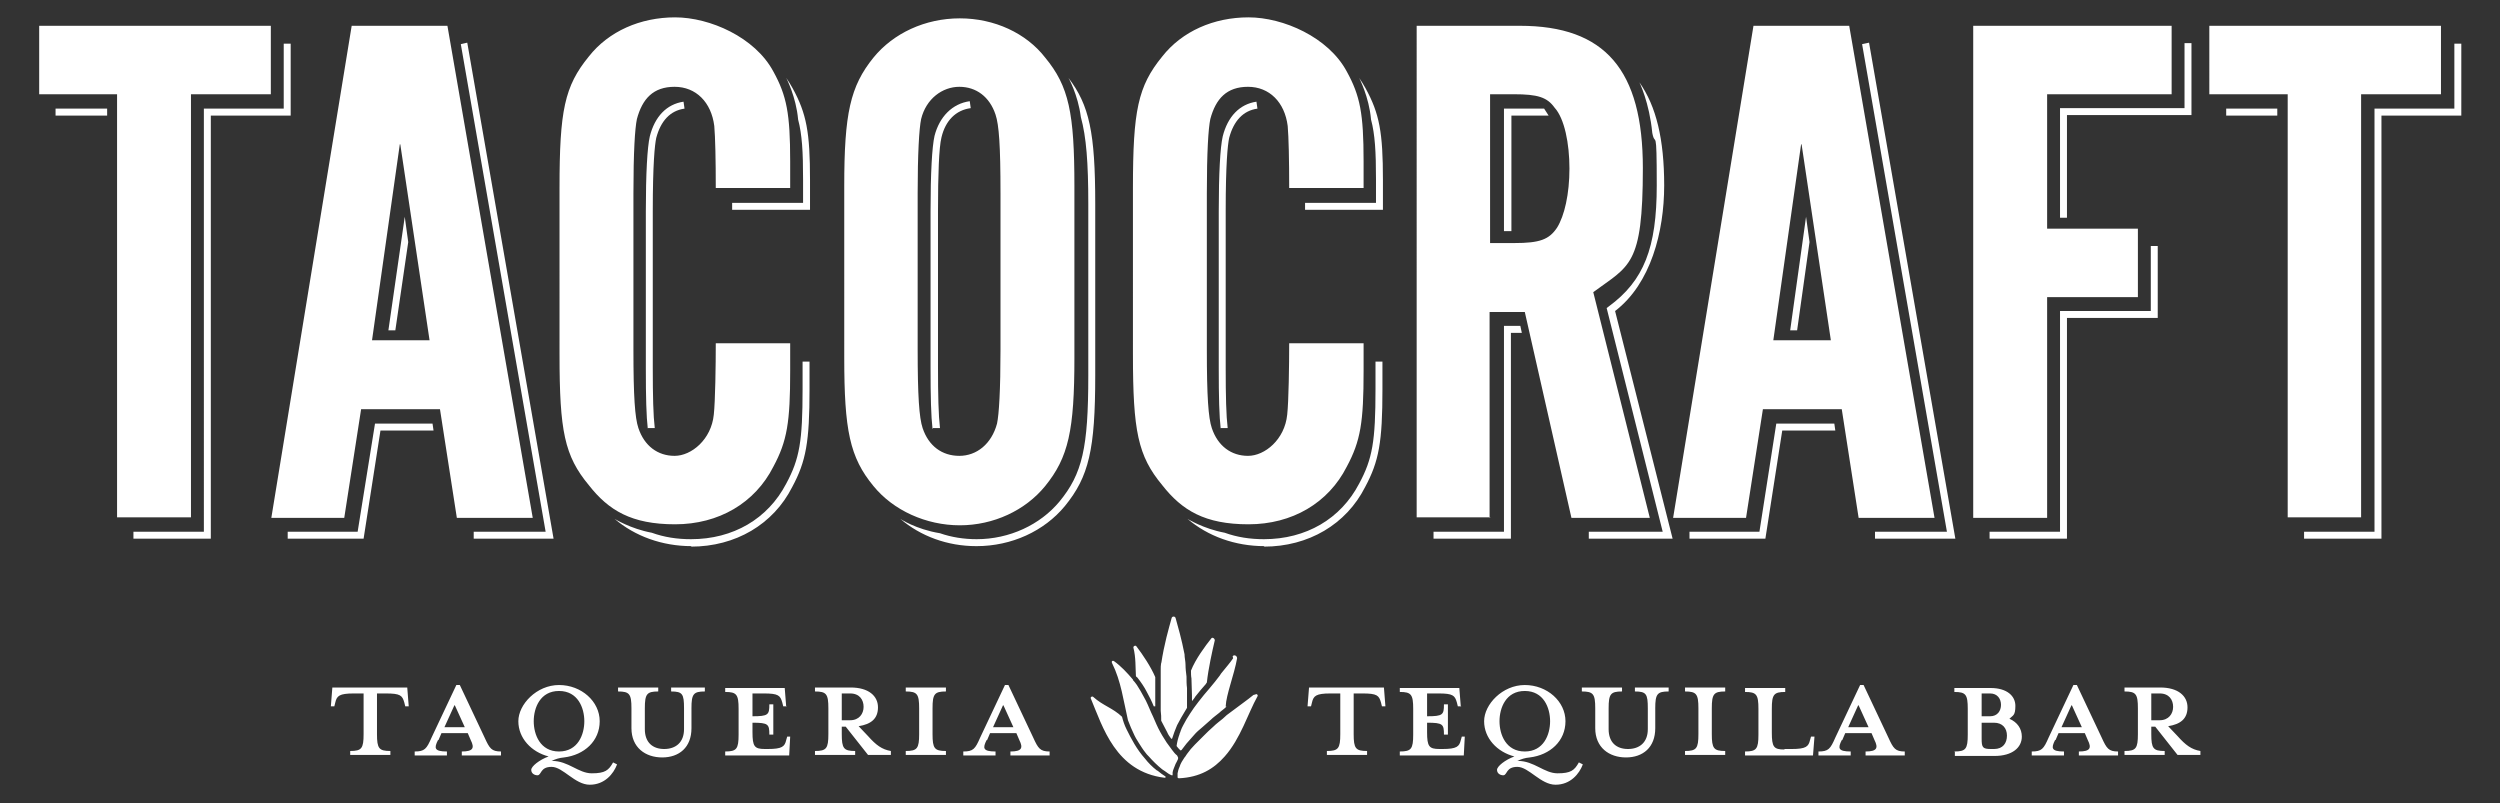
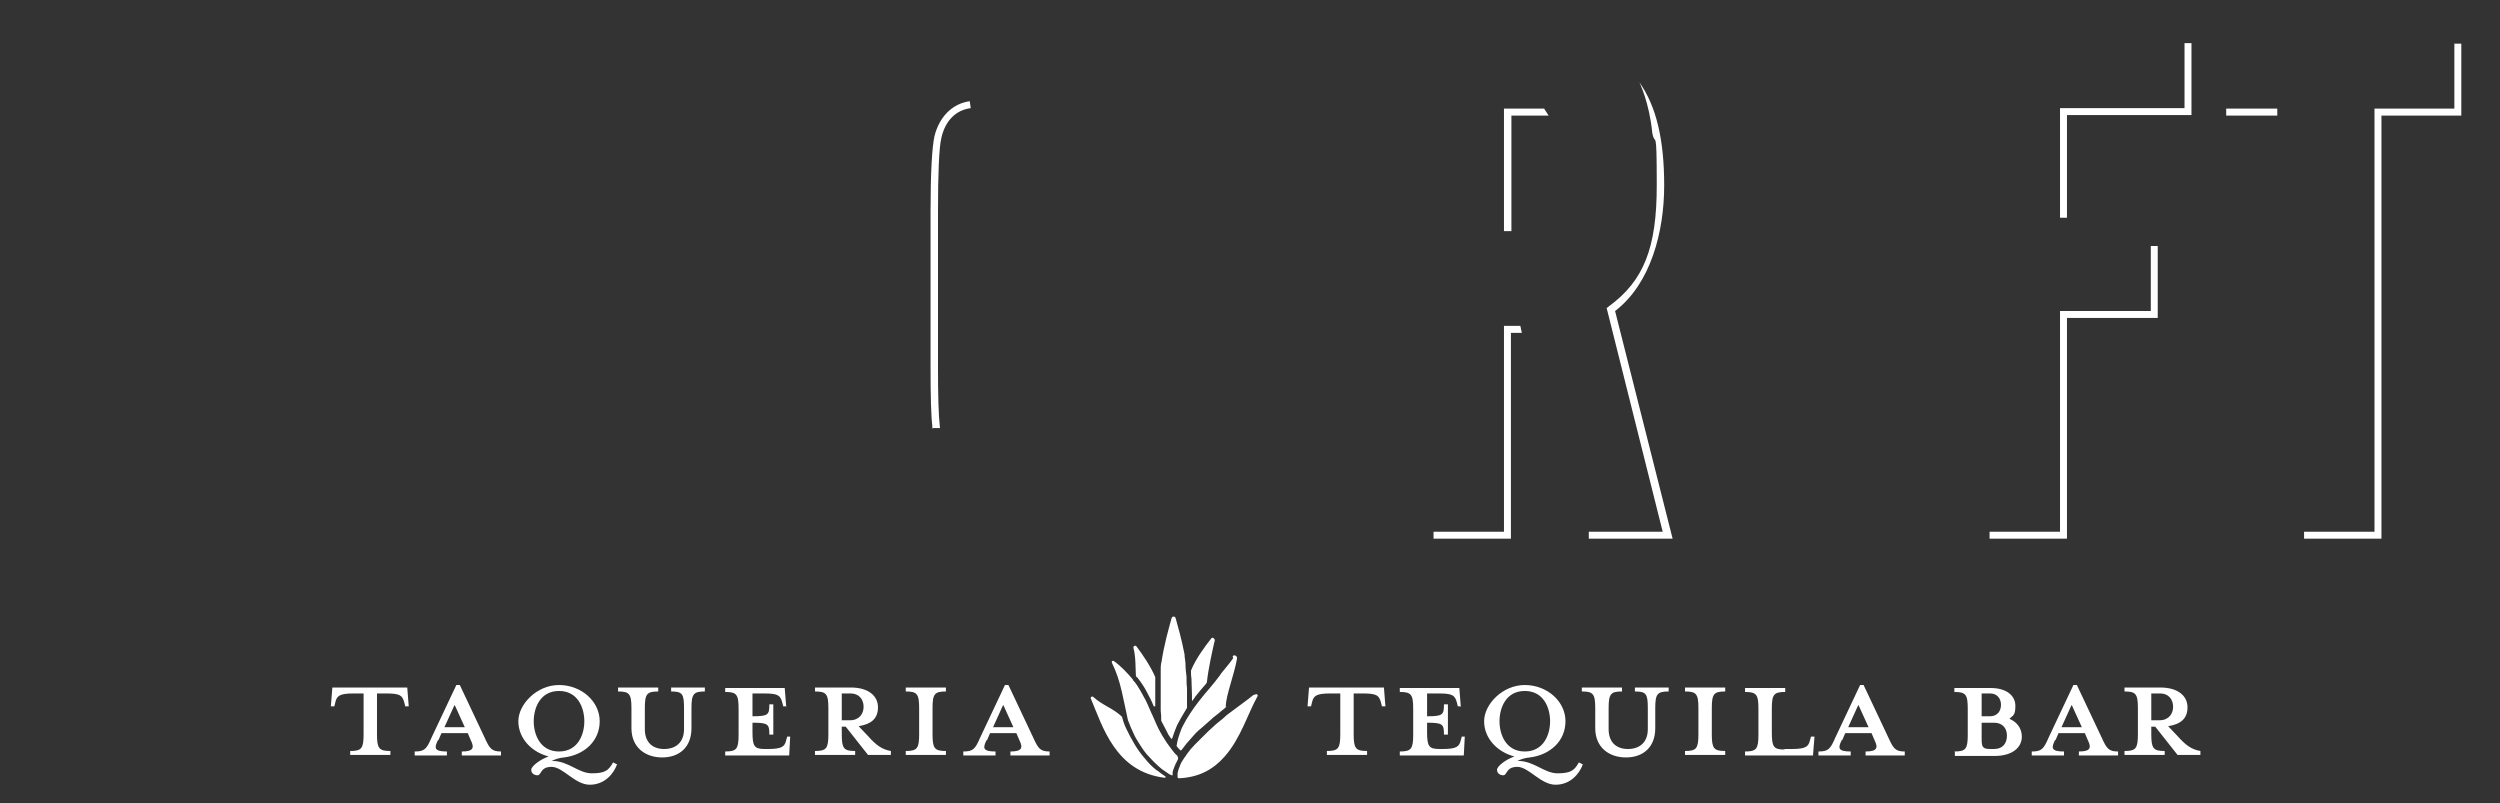
<svg xmlns="http://www.w3.org/2000/svg" id="Layer_1" version="1.1" viewBox="0 0 504 161.9">
  <rect x="0" y="0" width="504" height="161.9" fill="#333333" stroke="none" />
  <defs>
    <style>.st0{fill:#fff}</style>
  </defs>
-   <path d="M38.5 104.3H23.6V19H7.9V5.2h46.7V19H38.5v85.3ZM72.8 82.5l-3.4 21.9H54.7L70.9 5.2h19.3l17.2 99.2H92.1l-3.4-21.9H72.8Zm7.8-53.4L75 68.6h11.6l-5.9-39.5ZM355.4 82.5l-3.4 21.9h-14.7l16.2-99.2h19.3l17.2 99.2h-15.3l-3.4-21.9h-15.9Zm7.7-53.4-5.6 39.5h11.6l-5.9-39.5ZM144.3 38c0-5.8-.1-10.3-.3-12.6-.6-4.8-3.7-7.9-8-7.9s-6.5 2.4-7.6 6.5c-.4 1.9-.7 6.7-.7 15v31.5c0 9.5.3 13.7 1 15.8 1.2 3.6 3.9 5.6 7.3 5.6s7.4-3.3 7.9-8.3c.3-2.7.4-10 .4-14.4h15v5.6c0 10.3-.6 14.1-3.4 19.3-3.7 7.3-11 11.6-19.8 11.6s-13.4-2.8-17.4-7.9c-4.9-5.9-5.9-10.9-5.9-26.3V37.9c0-15.6 1-20.5 5.9-26.5 4-5.1 10.4-7.9 17.4-7.9s16.1 4 19.8 10.9c2.7 4.9 3.4 8.5 3.4 18.1v5.4h-15ZM259.9 38c0-5.8-.1-10.3-.3-12.6-.6-4.8-3.7-7.9-8-7.9s-6.5 2.4-7.6 6.5c-.4 1.9-.7 6.7-.7 15v31.5c0 9.5.3 13.7 1 15.8 1.2 3.6 3.9 5.6 7.3 5.6s7.4-3.3 7.9-8.3c.3-2.7.4-10 .4-14.4h15v5.6c0 10.3-.6 14.1-3.4 19.3-3.7 7.3-11 11.6-19.8 11.6s-13.4-2.8-17.4-7.9c-4.9-5.9-5.9-10.9-5.9-26.3V37.9c0-15.6 1-20.5 5.9-26.5 4-5.1 10.4-7.9 17.4-7.9s16.1 4 19.8 10.9c2.7 4.9 3.4 8.5 3.4 18.1v5.4h-15ZM216.6 72.1c0 14.7-1.2 20.1-5.9 25.9-4 4.9-10.4 7.9-17.2 7.9s-13.4-3-17.4-7.9c-4.8-5.8-5.9-11.3-5.9-25.9V37.5c0-14.6 1.2-20.1 5.9-25.9 4-4.9 10.4-7.9 17.4-7.9s13.4 3 17.2 7.9c4.8 5.8 5.9 11.2 5.9 25.9v34.6ZM185 70.4c0 9.4.3 13.8 1 15.9 1.2 3.6 3.9 5.6 7.4 5.6s6.5-2.4 7.6-6.5c.4-1.9.7-6.7.7-15V39c0-9.7-.3-13.8-1-15.9-1.2-3.6-3.9-5.6-7.3-5.6s-6.7 2.4-7.7 6.5c-.4 1.9-.7 7-.7 15v31.4ZM300.5 104.3h-14.9V5.2h20.8c17.2 0 24.8 8.9 24.8 28.7s-2.7 19.6-10 25l11.4 45.5h-15.8l-9.4-41.5h-7.1v41.5Zm4.8-55.3c5.1 0 7-.7 8.6-3.1 1.5-2.4 2.5-6.8 2.5-11.9s-1-10.1-3-12.3c-1.5-2.1-3.4-2.7-8.2-2.7h-4.8v30h4.8ZM437.8 19h-25.1v27.1H431v13.8h-18.3v44.5h-14.9V5.2h40V19ZM476.1 104.3h-14.9V19h-15.8V5.2h46.7V19H476v85.3Z" class="st0" />
-   <path d="M42.5 108.6H26.9v-1.4h14.2V21.9h16.1V8.8h1.4v14.5H42.5v85.3ZM21.6 23.3H11.2v-1.4h10.4v1.4ZM111.6 108.6H95.5v-1.4H110L92.9 8.9l1.3-.3 17.4 100zM73.3 108.6H58v-1.4h14.1l3.5-21.8h11.6l.2 1.4H76.7l-3.4 21.8zM79.7 66.6h-1.4l3.3-22.9.7 5.1-2.6 17.8zM394.2 108.6H378v-1.4h14.5L375.4 8.9l1.4-.3 17.4 100zM355.9 108.6h-15.3v-1.4h14.1l3.4-21.8h11.7l.2 1.4h-10.7l-3.4 21.8zM362.3 66.6h-1.4l3.2-22.9.7 5.1-2.5 17.8zM139.4 110.1c-5.9 0-11.4-2-15.5-5.5 0 0 3.2 2 7.5 2.8 2.5.9 5.1 1.3 7.9 1.3 8.5 0 15.5-4.1 19.2-11.2 2.7-5 3.3-8.6 3.3-19v-5.6h1.4v5.6c0 10.6-.7 14.5-3.5 19.7-3.8 7.5-11.4 12-20.4 12ZM130.6 86.5c-.3-2.6-.4-6.4-.4-12.3V42.7c0-7.8.3-13 .8-15.2 1-4 3.4-6.5 6.8-7l.2 1.4c-2.9.4-4.8 2.5-5.7 5.9-.3 1.4-.7 5.2-.7 14.8v31.5c0 5.9.1 9.7.4 12.2h-1.4ZM163.3 42.3h-15.7v-1.4h14.3v-4.7c0-5.6-.2-9.1-1-12.1-.4-4.6-2.4-8.4-2.4-8.4.5.7.9 1.4 1.3 2.1 2.8 5.1 3.5 8.9 3.5 18.5v6ZM254.9 110.1c-5.9 0-11.4-2-15.5-5.5 0 0 3.2 2 7.5 2.8 2.5.9 5.1 1.3 7.9 1.3 8.5 0 15.5-4.1 19.2-11.2 2.7-5 3.3-8.6 3.3-19v-5.6h1.4v5.6c0 10.6-.7 14.5-3.5 19.7-3.8 7.5-11.4 12-20.4 12ZM246.1 86.5c-.3-2.6-.4-6.4-.4-12.3V42.7c0-7.8.3-13 .8-15.2 1-4 3.4-6.5 6.8-7l.2 1.4c-2.9.4-4.8 2.5-5.7 5.9-.3 1.4-.7 5.2-.7 14.8v31.5c0 5.9.1 9.7.4 12.2h-1.4ZM278.8 42.3h-15.7v-1.4h14.3v-4.7c0-5.6-.2-9.1-1-12.1-.4-4.6-2.4-8.4-2.4-8.4.5.7.9 1.4 1.3 2.1 2.8 5.1 3.5 8.9 3.5 18.5v6ZM196.8 110.1c-5.8 0-11.2-2-15.3-5.5 0 0 3.1 2.1 8 2.9 2.3.8 4.8 1.2 7.4 1.2 6.6 0 12.8-2.9 16.7-7.6 4.6-5.6 5.8-10.8 5.8-25.4V41.1c0-8.3-.4-13.5-1.5-17.5-.6-4.6-2.5-7.9-2.5-7.9 4.2 5.5 5.4 11 5.4 25.4v34.6c0 15-1.3 20.4-6.1 26.3-4.2 5.1-10.8 8.1-17.8 8.1Z" class="st0" />
  <path d="M188 86.5c-.3-2.6-.4-6.5-.4-12.5V42.6c0-7.7.3-13 .8-15.2 1-3.9 3.6-6.5 7.1-7l.2 1.4c-3 .4-5.1 2.5-5.9 5.9-.5 2-.7 7.4-.7 14.8v31.4c0 5.9.1 9.8.4 12.4h-1.4ZM337 108.6h-16.7v-1.4h14.9l-11.3-45.1.4-.3c7.1-5.2 9.7-11.8 9.7-24.4s-.3-7.5-.9-10.6c-.6-6.2-2.6-10.2-2.6-10.2 3.4 4.8 5 11.5 5 20.8s-2.7 19.8-9.9 25.3l11.6 45.9Zm-32.4 0H289v-1.4h14.2V65.7h3.3l.3 1.4h-2.2v41.5Zm0-62h-1.4V21.9h8.1s.4.6.9 1.4h-7.5v23.3ZM416.7 108.6h-15.6v-1.4h14.2V62.7h18.3V49.6h1.4v14.5h-18.3v44.5Zm0-64.7h-1.4V21.8h25.1V8.7h1.4v14.5h-25.1v20.7ZM480.1 108.6h-15.6v-1.4h14.2V21.9h16.1V8.8h1.4v14.5h-16.1v85.3Zm-21-85.3h-10.3v-1.4h10.3v1.4ZM71.3 139.8c-2.9 0-3.4.5-3.7 1.8l-.2.8h-.7l.3-3.8h15.1l.3 3.8h-.7l-.2-.8c-.4-1.4-.8-1.8-3.7-1.8H76v8.2c0 2.9.4 3.4 2.7 3.4v.8h-8.1v-.8c2.3 0 2.7-.5 2.7-3.4v-8.2h-1.8ZM88.3 149.2c-.8 1.6-.8 2.3 1.8 2.3v.8h-6.5v-.8c2 0 2.4-.5 3.4-2.8l5-10.6h.7l5 10.6c1 2.2 1.4 2.8 3.3 2.8v.8h-7.9v-.8c2.3 0 2.6-.7 1.8-2.3l-.6-1.4H89l-.6 1.4Zm3.3-7-2 4.4h4.1l-2-4.4ZM111.3 153.4c3.3 0 5.3 2.5 8 2.5s3.4-.6 4.3-2.2l.8.4c-.7 1.9-2.5 4.1-5.5 4.1s-5.4-3.6-7.7-3.6-2 1.6-2.8 1.7c-.7 0-1.3-.4-1.3-1.1s1.6-2 3.5-2.7c-3.5-.9-6.1-3.7-6.1-7.1s3.7-7.3 8.2-7.3 8.2 3.3 8.2 7.3-3.1 6.8-7.2 7.3c-1 .1-1.6.3-2.5.7Zm1.4-14.1c-3.8 0-5.1 3.4-5.1 6.1s1.3 6.1 5.1 6.1 5.1-3.4 5.1-6.1-1.3-6.1-5.1-6.1ZM139.4 142.8v4c0 3.9-2.5 5.9-5.9 5.9s-6.2-2-6.2-5.9v-4c0-2.9-.4-3.4-2.7-3.4v-.8h8.1v.8c-2.3 0-2.7.5-2.7 3.4v4.2c0 2.7 1.6 4 3.9 4s4-1.3 4-4v-4.2c0-2.9-.3-3.4-2.6-3.4v-.8h6.8v.8c-2.3 0-2.7.5-2.7 3.4ZM158.6 142.4h-.7l-.2-.8c-.4-1.4-.8-1.8-3.7-1.8h-2.3v4.6c3.2 0 3.4-.3 3.4-2.4h.8v6.1h-.8c0-2.1-.2-2.4-3.4-2.4v1.9c0 2.9.4 3.4 2.5 3.4h.6c2.9 0 3.4-.5 3.7-1.8l.2-.7h.6l-.2 3.8h-12.9v-.8c2.3 0 2.7-.5 2.7-3.4v-5.2c0-2.9-.4-3.4-2.7-3.4v-.8h12l.3 3.8ZM169.7 146.5v1.5c0 2.9.4 3.4 2.7 3.4v.8h-8.1v-.8c2.3 0 2.7-.5 2.7-3.4v-5.2c0-2.9-.4-3.4-2.7-3.4v-.8h7.2c3.6 0 5.5 1.7 5.5 4s-1.4 3.4-3.9 3.8l1.9 2c1.6 1.8 2.8 2.7 4.6 3v.8H175l-4.5-5.7h-.7Zm1.7-6.7h-1.7v5.4h1.7c1.8 0 2.7-1.3 2.7-2.7s-.8-2.7-2.7-2.7ZM182.6 152.2v-.8c2.3 0 2.7-.5 2.7-3.4v-5.2c0-2.9-.4-3.4-2.7-3.4v-.8h8.1v.8c-2.3 0-2.7.5-2.7 3.4v5.2c0 2.9.4 3.4 2.7 3.4v.8h-8.1ZM198.9 149.2c-.8 1.6-.8 2.3 1.8 2.3v.8h-6.5v-.8c2 0 2.4-.5 3.4-2.8l5-10.6h.7l5 10.6c1 2.2 1.4 2.8 3.3 2.8v.8h-7.9v-.8c2.3 0 2.6-.7 1.8-2.3l-.6-1.4h-5.3l-.6 1.4Zm3.3-7-2 4.4h4.1l-2-4.4ZM268.2 139.8c-2.9 0-3.4.5-3.7 1.8l-.2.8h-.7l.3-3.8H279l.3 3.8h-.7l-.2-.8c-.4-1.4-.8-1.8-3.7-1.8h-1.8v8.2c0 2.9.4 3.4 2.7 3.4v.8h-8.1v-.8c2.3 0 2.7-.5 2.7-3.4v-8.2h-1.8ZM294.6 142.4h-.7l-.2-.8c-.4-1.4-.8-1.8-3.7-1.8h-2.3v4.6c3.2 0 3.4-.3 3.4-2.4h.8v6.1h-.8c0-2.1-.2-2.4-3.4-2.4v1.9c0 2.9.4 3.4 2.5 3.4h.6c2.9 0 3.4-.5 3.7-1.8l.2-.7h.6l-.2 3.8h-12.9v-.8c2.3 0 2.7-.5 2.7-3.4v-5.2c0-2.9-.4-3.4-2.7-3.4v-.8h12l.3 3.8ZM306 153.4c3.3 0 5.3 2.5 8 2.5s3.4-.6 4.3-2.2l.8.4c-.7 1.9-2.5 4.1-5.5 4.1s-5.4-3.6-7.7-3.6-2 1.6-2.8 1.7c-.7 0-1.3-.4-1.3-1.1s1.6-2 3.5-2.7c-3.5-.9-6.1-3.7-6.1-7.1s3.7-7.3 8.2-7.3 8.2 3.3 8.2 7.3-3.1 6.8-7.2 7.3c-1 .1-1.6.3-2.5.7Zm1.4-14.1c-3.8 0-5.1 3.4-5.1 6.1s1.3 6.1 5.1 6.1 5.1-3.4 5.1-6.1-1.3-6.1-5.1-6.1ZM333.7 142.8v4c0 3.9-2.5 5.9-5.9 5.9s-6.2-2-6.2-5.9v-4c0-2.9-.4-3.4-2.7-3.4v-.8h8.1v.8c-2.3 0-2.7.5-2.7 3.4v4.2c0 2.7 1.6 4 3.9 4s4-1.3 4-4v-4.2c0-2.9-.3-3.4-2.6-3.4v-.8h6.8v.8c-2.3 0-2.7.5-2.7 3.4ZM339.7 152.2v-.8c2.3 0 2.7-.5 2.7-3.4v-5.2c0-2.9-.4-3.4-2.7-3.4v-.8h8.1v.8c-2.3 0-2.7.5-2.7 3.4v5.2c0 2.9.4 3.4 2.7 3.4v.8h-8.1ZM359.8 151h1.4c2.9 0 3.4-.5 3.7-1.8l.2-.7h.7l-.3 3.8h-13.7v-.8c2.3 0 2.7-.5 2.7-3.4v-5.2c0-2.9-.4-3.4-2.7-3.4v-.8h8.1v.8c-2.3 0-2.7.5-2.7 3.4v4.8c0 2.9.4 3.4 2.5 3.4ZM371.3 149.2c-.8 1.6-.8 2.3 1.8 2.3v.8h-6.5v-.8c2 0 2.4-.5 3.4-2.8l5-10.6h.7l5 10.6c1 2.2 1.4 2.8 3.3 2.8v.8h-7.9v-.8c2.3 0 2.6-.7 1.8-2.3l-.6-1.4H372l-.6 1.4Zm3.3-7-2 4.4h4.1l-2-4.4ZM394 151.5c2.3 0 2.7-.5 2.7-3.4v-5.2c0-2.9-.4-3.4-2.7-3.4v-.8h7.3c3.3 0 5 1.6 5 3.6s-.5 1.9-1.2 2.6c1.6.7 2.5 2 2.5 3.6 0 2.2-1.9 3.9-5.5 3.9h-8v-.8Zm7.2-11.7h-1.7v4.6h1.7c1.5 0 2.2-1.1 2.2-2.3s-.7-2.3-2.2-2.3Zm.8 5.9h-2.5v3.2c0 1.8.2 2.1 1.9 2.1h.6c1.8 0 2.6-1.2 2.6-2.7s-.9-2.6-2.6-2.6ZM414.3 149.2c-.8 1.6-.8 2.3 1.8 2.3v.8h-6.5v-.8c2 0 2.4-.5 3.4-2.8l5-10.6h.7l5 10.6c1 2.2 1.4 2.8 3.3 2.8v.8h-7.9v-.8c2.3 0 2.6-.7 1.8-2.3l-.6-1.4H415l-.6 1.4Zm3.3-7-2 4.4h4.1l-2-4.4ZM433.7 146.5v1.5c0 2.9.4 3.4 2.7 3.4v.8h-8.1v-.8c2.3 0 2.7-.5 2.7-3.4v-5.2c0-2.9-.4-3.4-2.7-3.4v-.8h7.2c3.6 0 5.5 1.7 5.5 4s-1.4 3.4-3.9 3.8l1.9 2c1.6 1.8 2.8 2.7 4.6 3v.8H439l-4.5-5.7h-.7Zm1.7-6.7h-1.7v5.4h1.7c1.8 0 2.7-1.3 2.7-2.7s-.8-2.7-2.7-2.7ZM234.1 133.8c.6-4 1.5-7 2.1-9.2.1-.4.7-.4.8 0 .5 1.8 1.2 4.2 1.8 7.3 0 .7.2 1.4.2 2.1 0 .8.1 1.6.2 2.4 0 .8 0 1.6.1 2.3v4c-.1.2-.2.3-.3.5-.6 1-1.2 2-1.7 3-.4.9-.7 1.8-1 2.7 0 0-.2.1-.2 0-.3-.4-.6-.8-.8-1.3-.4-.8-.8-1.5-1.2-2.3 0-.7 0-1.3-.1-2v-8.1c0-.6 0-1.1.1-1.7Zm14.5-1.1c-.6.9-1.4 1.8-2.2 2.8-.2.2-.3.4-.5.7-.7.9-1.3 1.7-2 2.5-.8.9-1.6 1.9-2.3 2.8l-.9 1.2c-.5.7-1 1.5-1.5 2.3-.4.8-.9 1.5-1.2 2.4 0 .2-.2.4-.2.6-.3.8-.5 1.6-.6 2.4.2.3.5.6.7.8s.2 0 .3 0c.3-.4.7-.9 1-1.3.5-.6 1-1.1 1.5-1.7.5-.6 1.1-1.1 1.7-1.6.6-.5 1.1-1 1.7-1.5.5-.5 1.1-.9 1.7-1.4.4-.4.9-.7 1.3-1.1s0 0 0-.2c.1-2.4 1.7-6.3 2.3-9.7 0-.5-.6-.8-.9-.4Zm-8.4 4.2c0 1.1.1 2.2.1 3.3v.9c0 .3.1.2.2 0 .2-.2.3-.4.5-.7.7-.9 1.4-1.7 2.1-2.5 0 0 .1-.2.2-.3.3-2.8 1.1-6.4 1.6-8.5 0-.4-.5-.7-.7-.4-1.2 1.5-3.2 4.2-4.1 6.5 0 .5 0 1.1.1 1.6Zm-7.5 5.5h.2v-5.9c-.9-2.1-2.5-4.5-3.8-6.2-.2-.3-.7 0-.6.3.5 1.9.4 4.1.5 5.7 0 .1.2.2.3.3.7.9 1.4 1.9 1.9 2.9.5.9 1 1.9 1.4 2.9Zm20-2.3c-1.2 1-2.8 2.1-4.5 3.4-.6.4-1.2.9-1.7 1.4-.6.5-1.3 1-1.9 1.6-.7.6-1.3 1.2-1.9 1.8l-1.8 1.8c-.6.6-1.1 1.2-1.6 1.9-.1.2-.3.4-.4.6l-.1.1c-.1.1 0 0 0 0-.4.6-.8 1.2-1 1.9-.2.4-.3.8-.4 1.3v.8c0 .1.1.2.3.2 4.2-.2 7-1.9 9.2-4.4 3.2-3.6 4.7-8.7 6.6-12.1.2-.3-.2-.6-.4-.4Zm-15.4 12.2c-.4-.3-.7-.7-1-1.1-.4-.5-.7-1-1.1-1.5-.6-.9-1.2-1.9-1.7-2.9s-.9-2.1-1.4-3.1c-.5-1.1-.9-2.2-1.5-3.2-.4-.8-.9-1.6-1.4-2.4-.3-.4-.5-.7-.8-1v-.1c-1.2-1.4-2.4-2.7-3.8-3.7-.3-.2-.6 0-.4.4 1.8 3.6 2.3 7.6 3.2 11.5l.6 1.5c.2.4.3.7.5 1.1.3.7.7 1.4 1.1 2 .4.6.8 1.3 1.3 1.9.2.3.4.5.7.8.8.9 1.7 1.8 2.7 2.6.2.1.4.3.6.4.4.3.8.6 1.3.8h.2v-.6c.1-.6.4-1.1.6-1.7.2-.3.3-.6.5-1v-.3Zm-4.1 3c-.9-.7-1.7-1.5-2.4-2.4-.8-.9-1.5-1.9-2.1-2.9-.6-1-1.1-2-1.6-3-.4-.8-.7-1.7-.9-2.5-1.9-1.8-3.8-2.2-5.8-4-.2-.2-.6 0-.5.3 2.4 5.7 5 14.8 14.9 16 .2 0 .3-.2.1-.3-.5-.3-1-.7-1.5-1.1Z" class="st0" />
</svg>